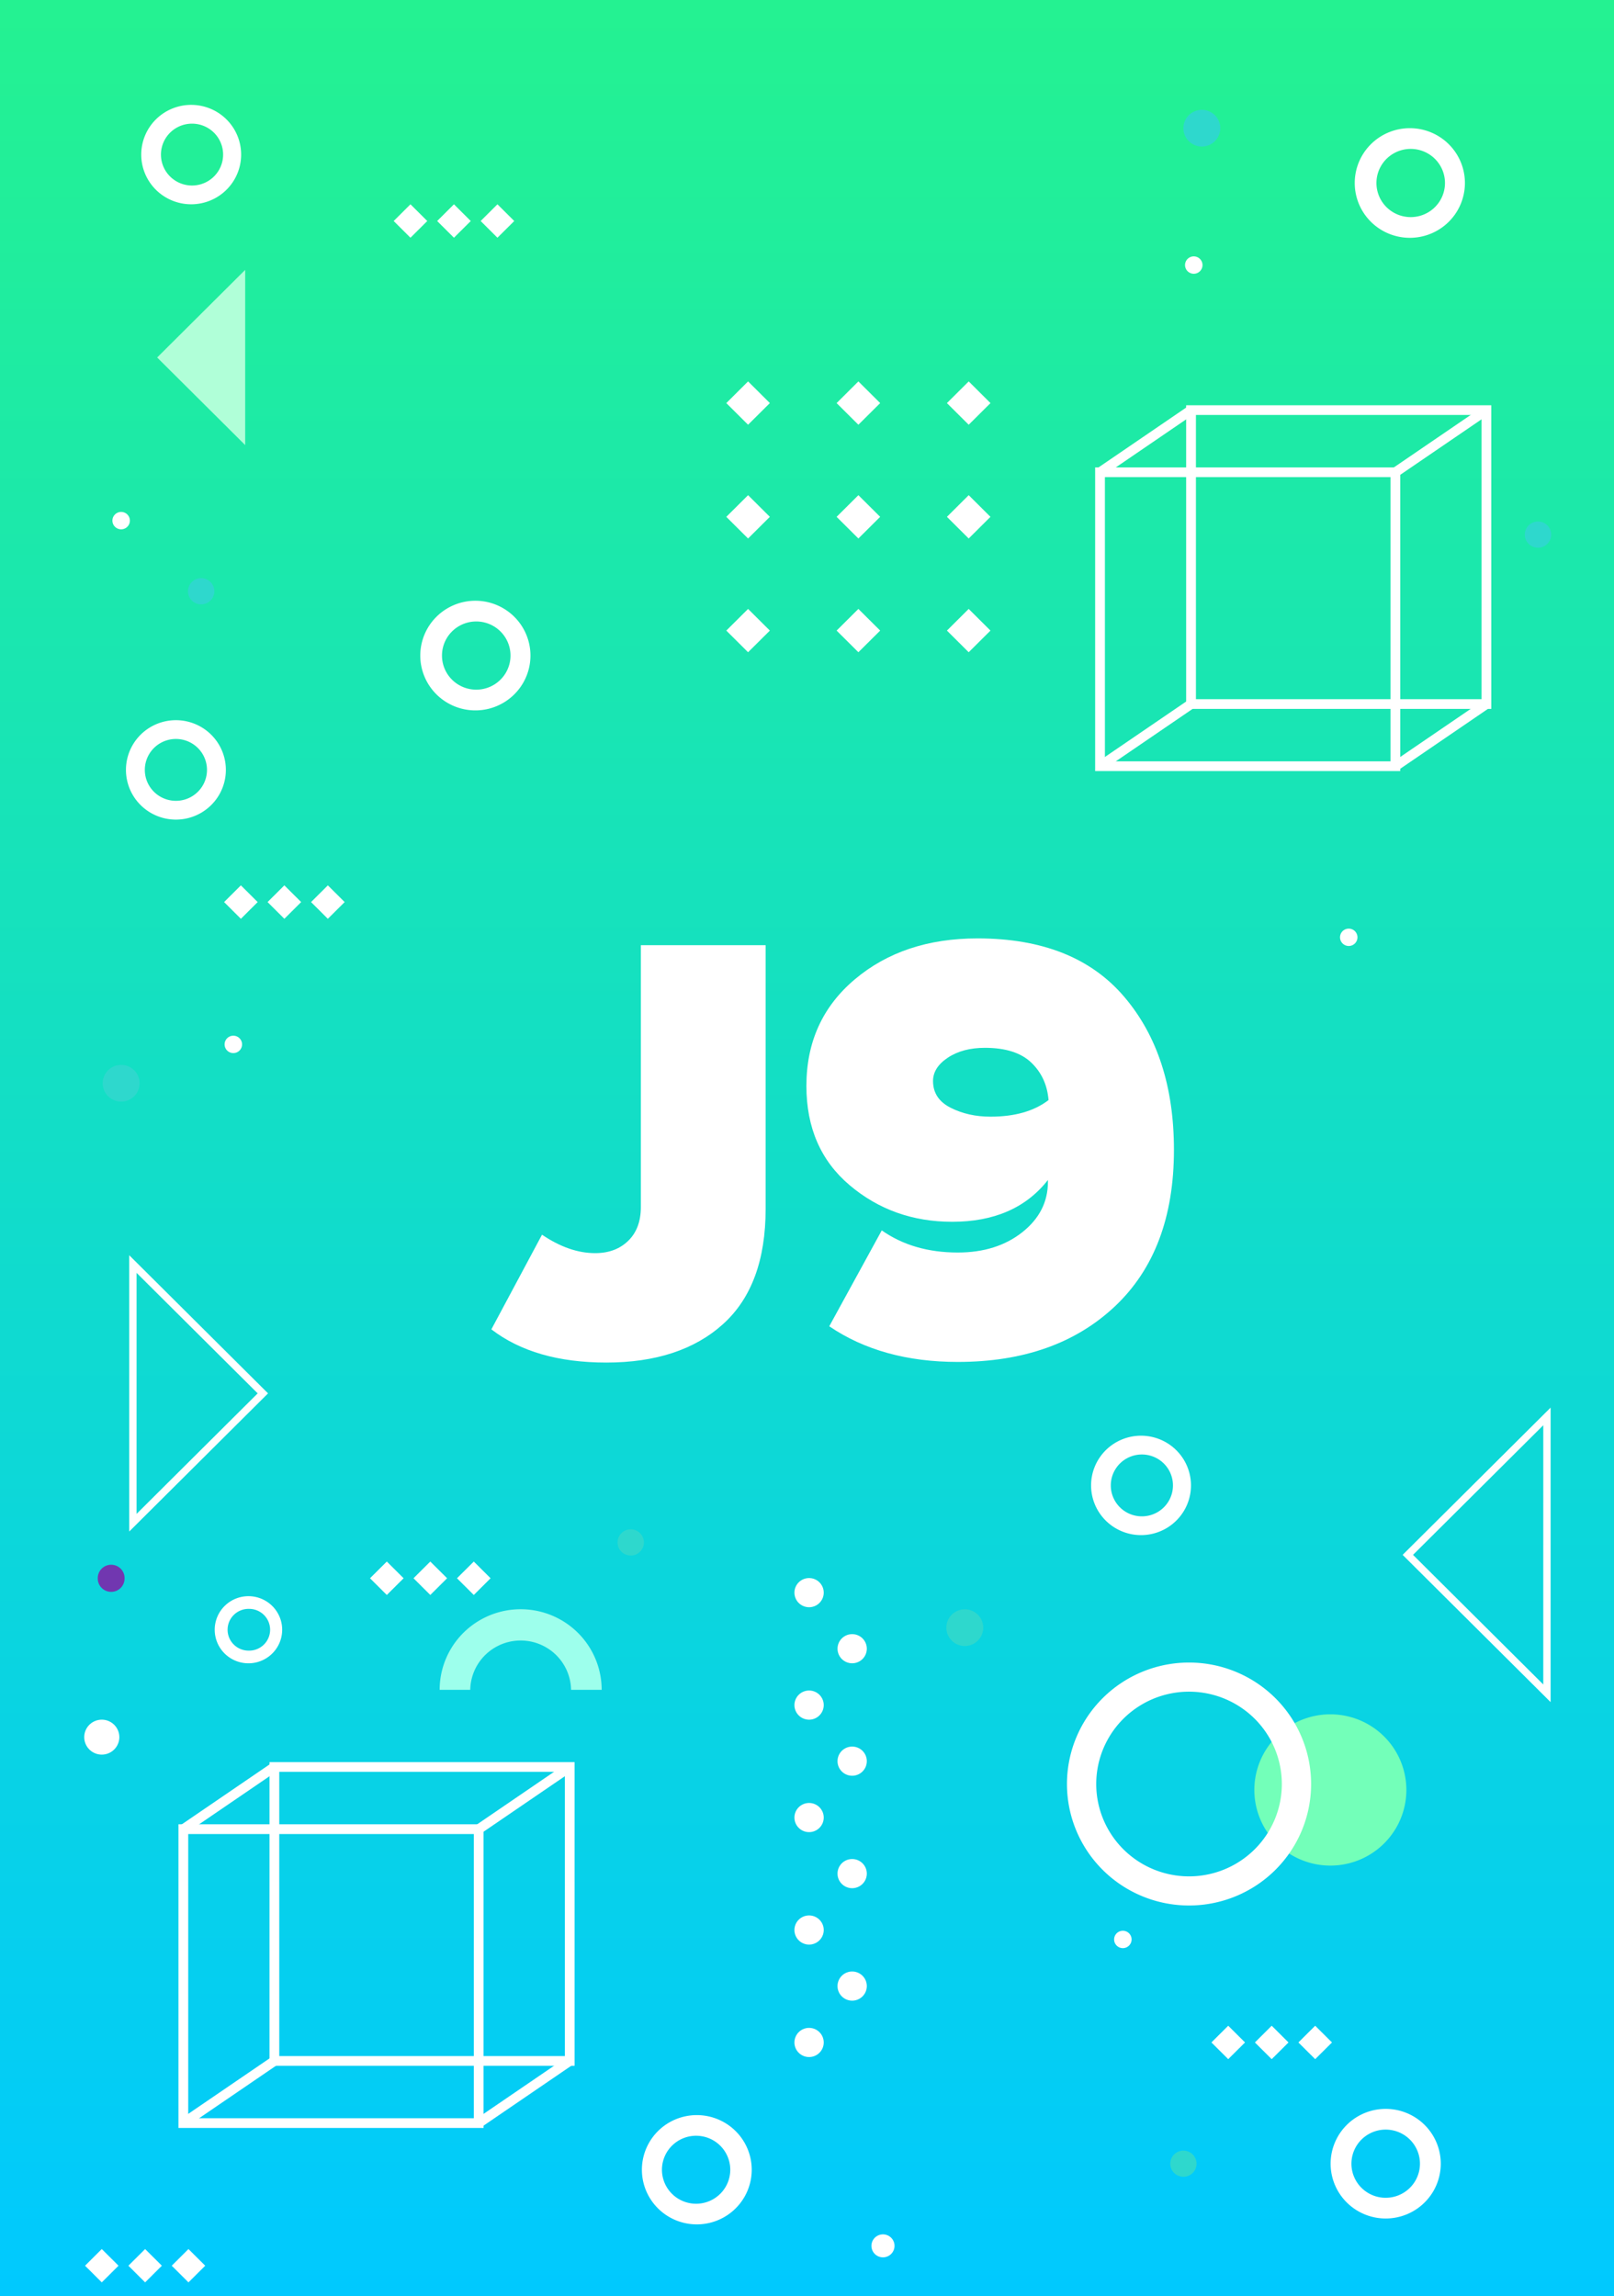
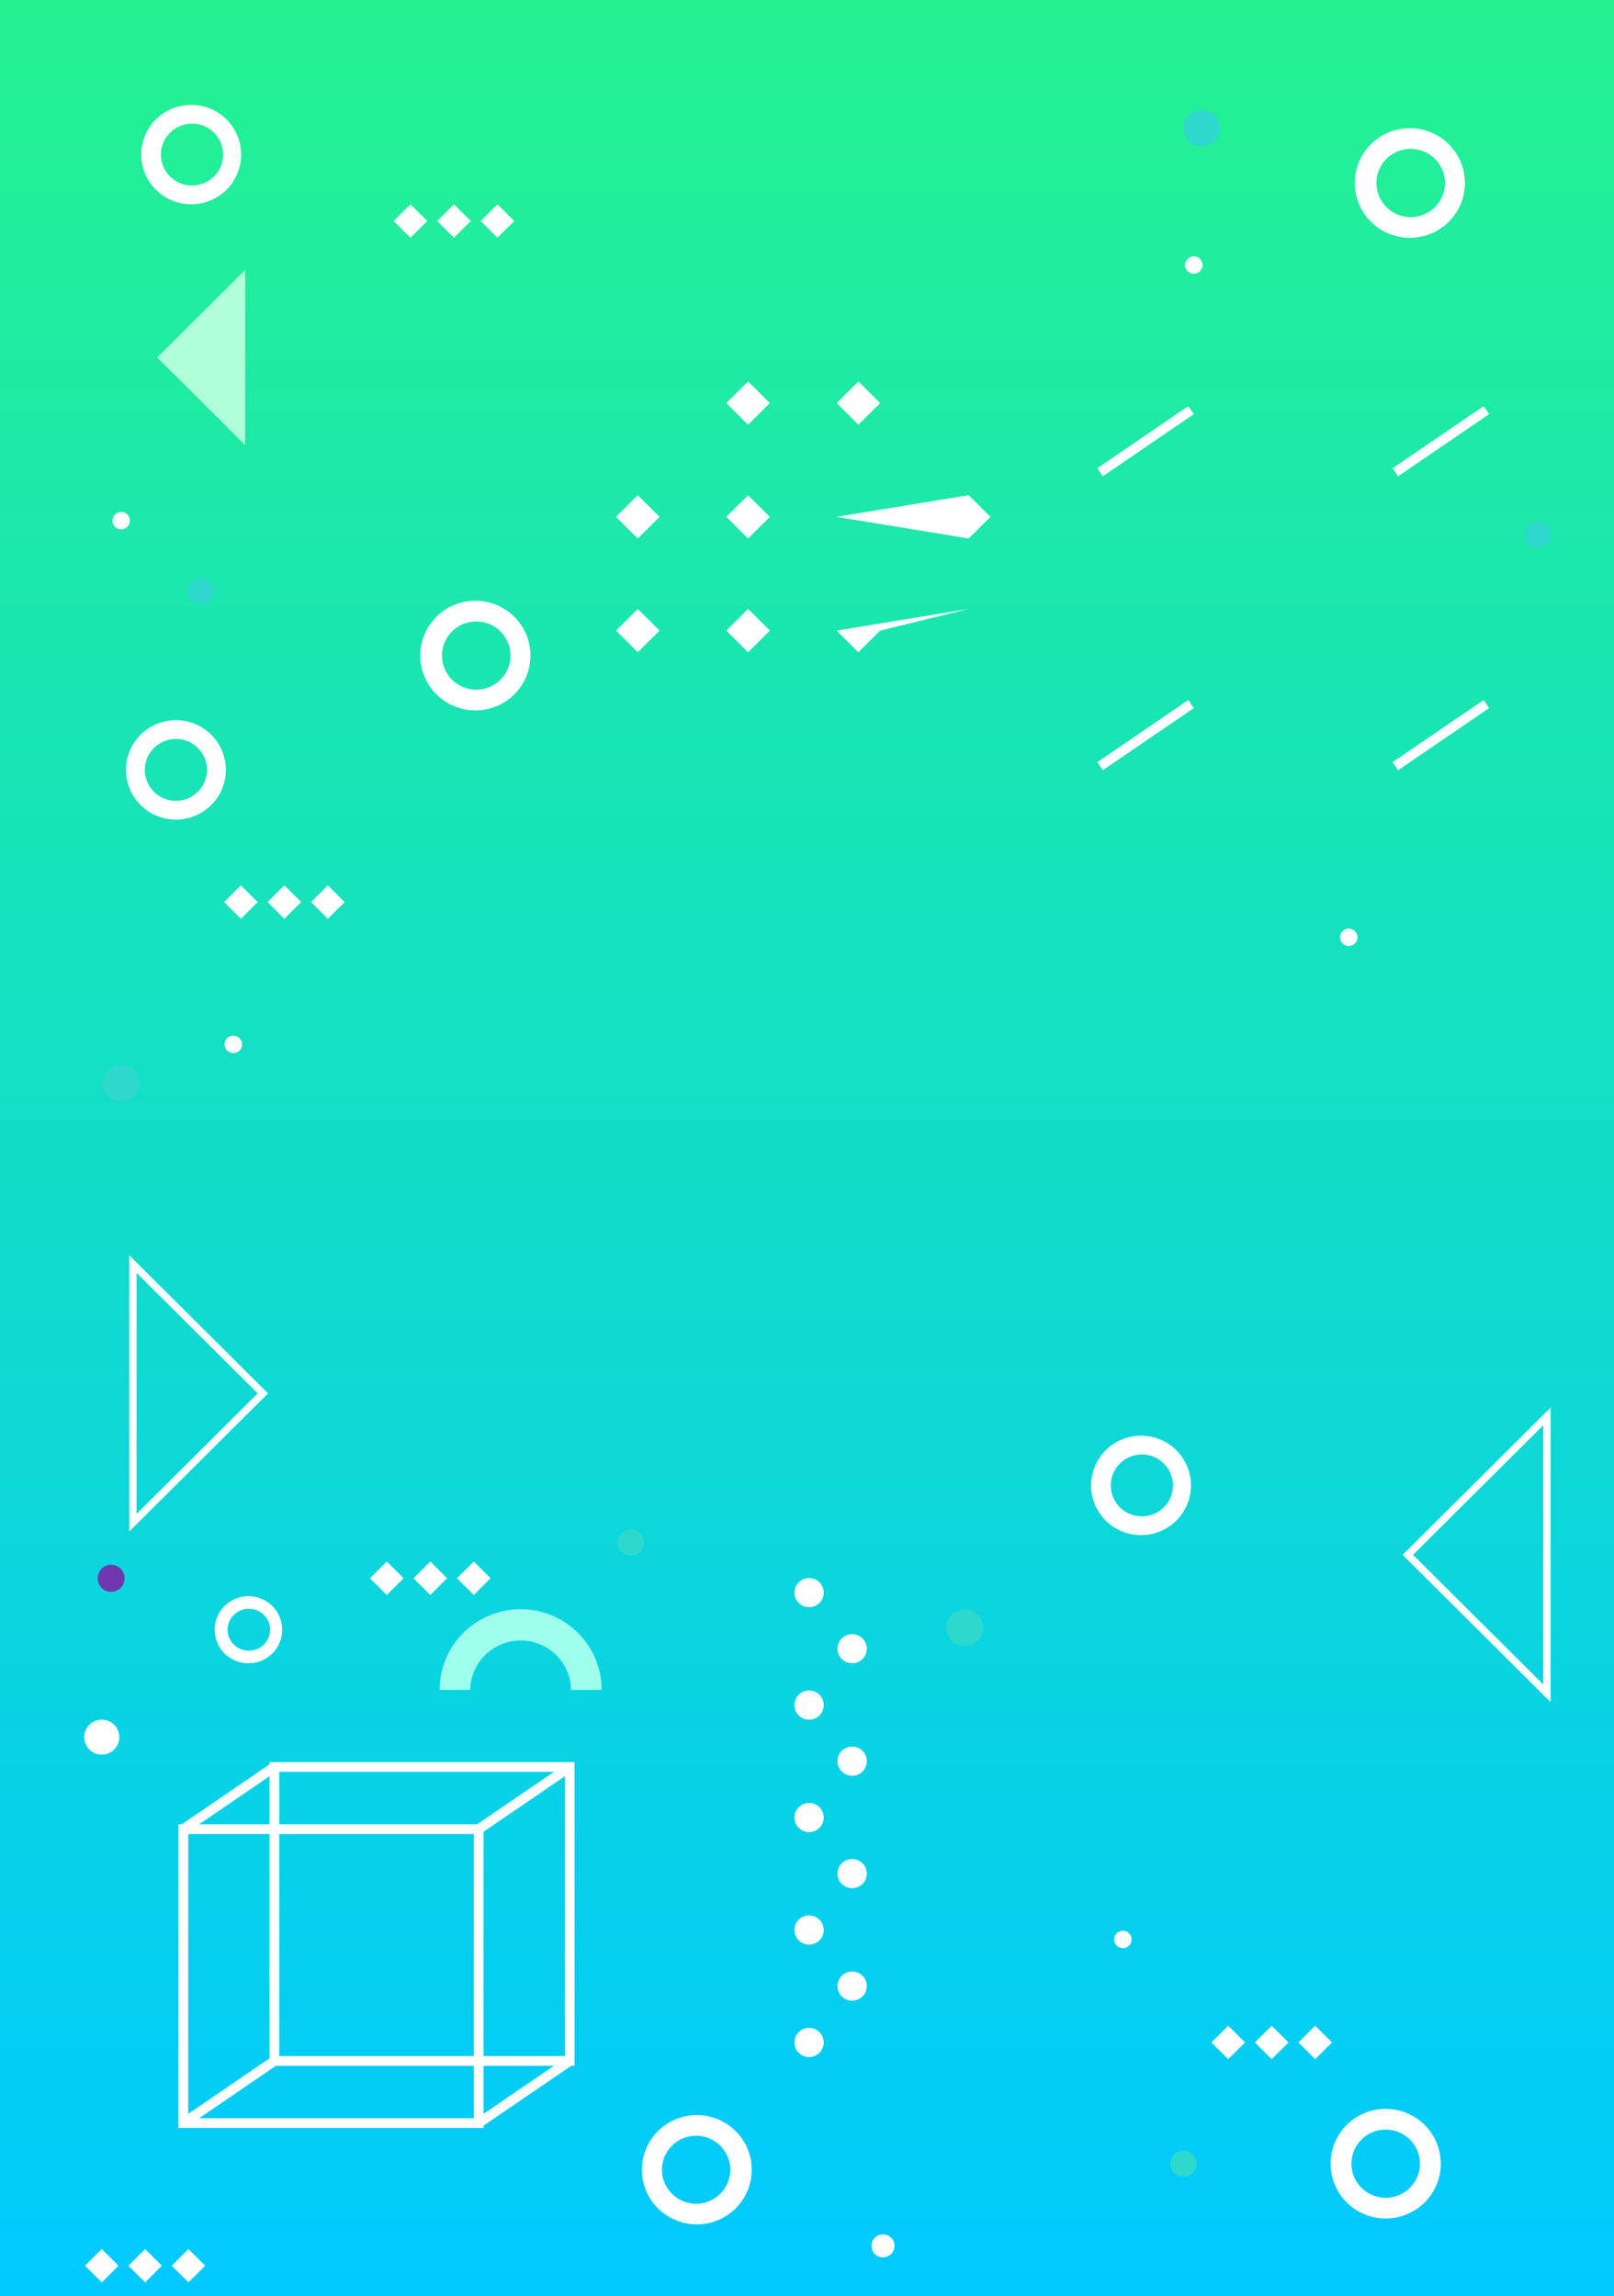
<svg xmlns="http://www.w3.org/2000/svg" width="116" height="165">
  <rect width="100%" height="100%" fill="#808080" stroke="none" />
  <defs>
    <linearGradient x1="68.893" y1="137.786" x2="68.893" y2="0" id="a" gradientTransform="scale(.836 1.196)" gradientUnits="userSpaceOnUse">
      <stop stop-color="#00C9FF" offset="0%" />
      <stop stop-color="#24F291" offset="100%" />
    </linearGradient>
  </defs>
  <g style="fill:none;fill-rule:evenodd">
    <path d="M0 164.758h115.23V0H0z" style="fill:url(#a)" transform="scale(1.009 1.004)" />
-     <path d="m88.683 146.193-1.197 1.196-1.196-1.196 1.196-1.197zm3.097 0-1.197 1.196-1.196-1.196 1.196-1.197zm3.098 0-1.197 1.196-1.196-1.196 1.196-1.197zM28.75 112.967l-1.197 1.197-1.197-1.197 1.197-1.196zm3.097 0-1.197 1.197-1.196-1.197 1.196-1.196zm3.097 0-1.196 1.197-1.197-1.197 1.197-1.196zm-16.59-48.399-1.196 1.197-1.196-1.197 1.196-1.197zm3.098 0-1.197 1.197-1.196-1.197 1.196-1.197zm3.098 0-1.197 1.197-1.196-1.197 1.196-1.197zm5.885-48.748-1.197 1.196-1.196-1.196 1.196-1.197zm3.097 0-1.197 1.196-1.196-1.196 1.196-1.197zm3.098 0-1.197 1.196-1.196-1.196 1.196-1.197zm60.062 51.27a.621.621 0 1 1-1.242 0 .621.621 0 0 1 1.242 0m-79.45 7.64a.622.622 0 1 1-1.243 0 .622.622 0 0 1 1.243 0m63.361 64.09a.622.622 0 1 1-1.244 0 .622.622 0 0 1 1.244 0m5.051-119.872a.622.622 0 1 1-1.243 0 .622.622 0 0 1 1.243 0M9.251 37.24a.622.622 0 1 1-1.243 0 .622.622 0 0 1 1.243 0m42.484-8.388 1.55 1.55 1.552-1.55-1.551-1.552zm7.857 0 1.551 1.55 1.552-1.55-1.552-1.552zm10.96 0-1.55-1.552-1.553 1.552 1.552 1.55zm-18.817 8.142 1.55 1.551 1.552-1.551-1.551-1.551zm7.857 0 1.551 1.551 1.552-1.551-1.552-1.551zm7.858 0L69 38.545l1.551-1.551L69 35.443zm-15.715 8.142 1.55 1.55 1.552-1.55-1.551-1.551zm7.857 0 1.551 1.55 1.552-1.55-1.552-1.551zm7.858 0 1.55 1.55 1.551-1.55L69 43.585zM9.728 91.108v17.252l8.626-8.626zm-.523 18.514V89.846l9.888 9.888zm91.445 1.671 9.278 9.277v-18.555zm9.8 10.54-10.54-10.54 10.54-10.54z" style="fill:#fff" transform="scale(1.009 1.004)" />
+     <path d="m88.683 146.193-1.197 1.196-1.196-1.196 1.196-1.197zm3.097 0-1.197 1.196-1.196-1.196 1.196-1.197zm3.098 0-1.197 1.196-1.196-1.196 1.196-1.197zM28.75 112.967l-1.197 1.197-1.197-1.197 1.197-1.196zm3.097 0-1.197 1.197-1.196-1.197 1.196-1.196zm3.097 0-1.196 1.197-1.197-1.197 1.197-1.196zm-16.59-48.399-1.196 1.197-1.196-1.197 1.196-1.197zm3.098 0-1.197 1.197-1.196-1.197 1.196-1.197zm3.098 0-1.197 1.197-1.196-1.197 1.196-1.197zm5.885-48.748-1.197 1.196-1.196-1.196 1.196-1.197zm3.097 0-1.197 1.196-1.196-1.196 1.196-1.197zm3.098 0-1.197 1.196-1.196-1.196 1.196-1.197zm60.062 51.27a.621.621 0 1 1-1.242 0 .621.621 0 0 1 1.242 0m-79.45 7.64a.622.622 0 1 1-1.243 0 .622.622 0 0 1 1.243 0m63.361 64.09a.622.622 0 1 1-1.244 0 .622.622 0 0 1 1.244 0m5.051-119.872a.622.622 0 1 1-1.243 0 .622.622 0 0 1 1.243 0M9.251 37.24a.622.622 0 1 1-1.243 0 .622.622 0 0 1 1.243 0m42.484-8.388 1.55 1.55 1.552-1.55-1.551-1.552zzm10.96 0-1.55-1.552-1.553 1.552 1.552 1.55zm-18.817 8.142 1.55 1.551 1.552-1.551-1.551-1.551zm7.857 0 1.551 1.551 1.552-1.551-1.552-1.551zm7.858 0L69 38.545l1.551-1.551L69 35.443zm-15.715 8.142 1.55 1.55 1.552-1.55-1.551-1.551zm7.857 0 1.551 1.55 1.552-1.55-1.552-1.551zm7.858 0 1.55 1.55 1.551-1.55L69 43.585zM9.728 91.108v17.252l8.626-8.626zm-.523 18.514V89.846l9.888 9.888zm91.445 1.671 9.278 9.277v-18.555zm9.8 10.54-10.54-10.54 10.54-10.54z" style="fill:#fff" transform="scale(1.009 1.004)" />
    <path d="m11.194 25.588 6.27 6.27v-12.54z" style="fill:#b0ffd8" transform="scale(1.009 1.004)" />
    <path d="M13.679 13.279a2.214 2.214 0 1 1-.001-4.428 2.214 2.214 0 0 1 0 4.428m0-5.772a3.558 3.558 0 1 0 0 7.115 3.558 3.558 0 0 0 0-7.115m67.658 101.029a2.214 2.214 0 1 1 0-4.428 2.214 2.214 0 0 1 0 4.428m0-5.772a3.558 3.558 0 1 0-.001 7.115 3.558 3.558 0 0 0 0-7.115M12.53 57.321a2.214 2.214 0 1 1 0-4.428 2.214 2.214 0 0 1 0 4.428m0-5.772a3.558 3.558 0 1 0 0 7.116 3.558 3.558 0 0 0 0-7.116m87.955-36.009a2.441 2.441 0 1 1 0-4.882 2.441 2.441 0 0 1 0 4.882m0-6.365a3.924 3.924 0 1 0 0 7.847 3.924 3.924 0 0 0 0-7.847m-1.782 148.137a2.44 2.44 0 1 1 0-4.881 2.44 2.44 0 0 1 0 4.88m0-6.363a3.923 3.923 0 1 0 0 7.846 3.923 3.923 0 0 0 0-7.846M33.923 49.364a2.44 2.44 0 1 1 0-4.881 2.44 2.44 0 0 1 0 4.881m0-6.364a3.924 3.924 0 1 0 0 7.847 3.924 3.924 0 0 0 0-7.847" style="fill:#fff" transform="scale(1.009 1.004)" />
    <path d="M86.92 9.175a1.313 1.313 0 1 1-2.626.001 1.313 1.313 0 0 1 2.626 0M9.943 77.536a1.313 1.313 0 1 1-2.627 0 1.313 1.313 0 0 1 2.627 0m60.092 38.967a1.313 1.313 0 1 1-2.626 0 1.313 1.313 0 0 1 2.626 0m40.454-78.267a.938.938 0 1 1-1.875 0 .938.938 0 0 1 1.875 0M15.266 42.29a.938.938 0 1 1-1.875 0 .938.938 0 0 1 1.875 0m30.599 68.082a.938.938 0 1 1-1.875 0 .938.938 0 0 1 1.875 0m39.366 44.498a.937.937 0 1 1-1.874.001.937.937 0 0 1 1.874 0" style="fill:#2ed8cd" transform="scale(1.009 1.004)" />
-     <path d="M43.184 97.528c3.52 0 6.292-.917 8.316-2.75 2.024-1.833 3.036-4.583 3.036-8.25V67.652h-8.888v18.744c0 1.027-.3 1.833-.902 2.42-.601.587-1.386.88-2.354.88-1.232 0-2.493-.44-3.784-1.32L35 95.152c2.053 1.584 4.781 2.376 8.184 2.376zm25.036-.044c4.664 0 8.397-1.327 11.198-3.982 2.801-2.655 4.202-6.387 4.202-11.198 0-4.517-1.18-8.17-3.542-10.956-2.361-2.787-5.845-4.18-10.45-4.18-3.52 0-6.431.975-8.734 2.926-2.303 1.95-3.454 4.495-3.454 7.634 0 2.992 1.027 5.36 3.08 7.106 2.053 1.745 4.488 2.618 7.304 2.618 2.992 0 5.265-.997 6.82-2.992v.132c0 1.437-.609 2.64-1.826 3.608s-2.75 1.452-4.598 1.452c-2.112 0-3.916-.528-5.412-1.584l-3.74 6.864c2.493 1.701 5.544 2.552 9.152 2.552zm2.332-17.556c-1.056 0-2.002-.213-2.838-.638-.836-.425-1.254-1.063-1.254-1.914 0-.645.352-1.203 1.056-1.672.704-.47 1.584-.704 2.64-.704 1.467 0 2.567.352 3.3 1.056.733.704 1.144 1.599 1.232 2.684-1.027.792-2.405 1.188-4.136 1.188z" style="fill:#fff;fill-rule:nonzero" transform="scale(1.009 1.004)" />
    <path d="m8.443 162.173-1.193 1.193-1.192-1.193 1.192-1.193zm3.087 0-1.192 1.193-1.193-1.193 1.193-1.193zm3.088 0-1.193 1.193-1.192-1.193 1.192-1.193zM8.5 124.34a1.25 1.25 0 1 1-2.5 0 1.25 1.25 0 0 1 2.5 0m55.216 36.382a.822.822 0 1 1-1.643.001.822.822 0 0 1 1.643 0m-45.971-42.576a1.495 1.495 0 1 1 0-2.989 1.495 1.495 0 0 1 0 2.99m0-3.897a2.402 2.402 0 1 0 .001 4.803 2.402 2.402 0 0 0 0-4.803m31.887 43.486a2.433 2.433 0 1 1 0-4.865 2.433 2.433 0 0 1 0 4.865m0-6.344a3.911 3.911 0 1 0 .001 7.822 3.911 3.911 0 0 0 0-7.822" style="fill:#fff" transform="scale(1.009 1.004)" />
    <path d="M33.496 120.955a3.591 3.591 0 0 1 7.181 0h2.18a5.77 5.77 0 0 0-11.541 0z" style="fill:#9dffec" transform="scale(1.009 1.004)" />
    <path d="M8.873 112.955a.955.955 0 1 1-1.909 0 .955.955 0 0 1 1.91 0" style="fill:#7137b0" transform="scale(1.009 1.004)" />
    <g style="fill:#fff">
      <path d="M20.071 147.757h20.525v-20.426H20.071zm-.701.698h21.927v-21.822H19.37z" />
      <path d="M13.529 152.223h20.524V131.8H13.528v20.425zm-.701.698 21.925.001V131.1H12.826v21.822z" />
      <path d="m13.377 131.737-.397-.575 6.543-4.467.397.576zm0 21.123-.397-.575 6.543-4.466.397.575zm21.225 0-.396-.575 6.543-4.466.396.575zm0-21.123-.396-.575 6.543-4.467.396.576z" />
    </g>
    <g style="fill:#fff">
-       <path d="M85.954 50.246h20.524V29.82H85.953v20.426zm-.701.698h21.927l-.001-21.82H85.25v21.82z" />
-       <path d="M79.411 54.713h20.525V34.287H79.411zm-.701.698h21.927V33.59H78.71z" />
      <path d="m79.259 34.227-.397-.576 6.543-4.467.397.576zm0 21.123-.397-.576 6.543-4.466.397.575zm21.225 0-.396-.576 6.543-4.466.396.575zm0-21.123-.396-.576 6.543-4.467.396.576z" />
    </g>
    <path d="M58.674 113.997a1.043 1.043 0 1 1-2.086 0 1.043 1.043 0 0 1 2.086 0m3.069 4.013a1.042 1.042 0 1 1-2.085 0 1.042 1.042 0 0 1 2.085 0m-3.069 4.036a1.043 1.043 0 1 1-2.086 0 1.043 1.043 0 0 1 2.086 0m3.069 4.014a1.043 1.043 0 1 1-2.086-.001 1.043 1.043 0 0 1 2.086 0m-3.069 4.037a1.043 1.043 0 1 1-2.086-.001 1.043 1.043 0 0 1 2.086 0m3.069 4.013a1.043 1.043 0 1 1-2.086 0 1.043 1.043 0 0 1 2.086 0m-3.069 4.037a1.043 1.043 0 1 1-2.086 0 1.043 1.043 0 0 1 2.086 0m3.069 4.013a1.043 1.043 0 1 1-2.086 0 1.043 1.043 0 0 1 2.086 0m-3.069 4.036a1.043 1.043 0 1 1-2.086 0 1.043 1.043 0 0 1 2.086 0" style="fill:#fff" transform="scale(1.009 1.004)" />
-     <path d="M100.175 128.12a5.414 5.414 0 1 1-10.828 0 5.414 5.414 0 0 1 10.828 0" style="fill:#73ffb9" transform="scale(1.009 1.004)" />
-     <path d="M84.695 134.305a6.61 6.61 0 1 1 0-13.22 6.61 6.61 0 0 1 0 13.22m0-15.305a8.695 8.695 0 1 0 0 17.39 8.695 8.695 0 0 0 0-17.39" style="fill:#fff" transform="scale(1.009 1.004)" />
  </g>
</svg>